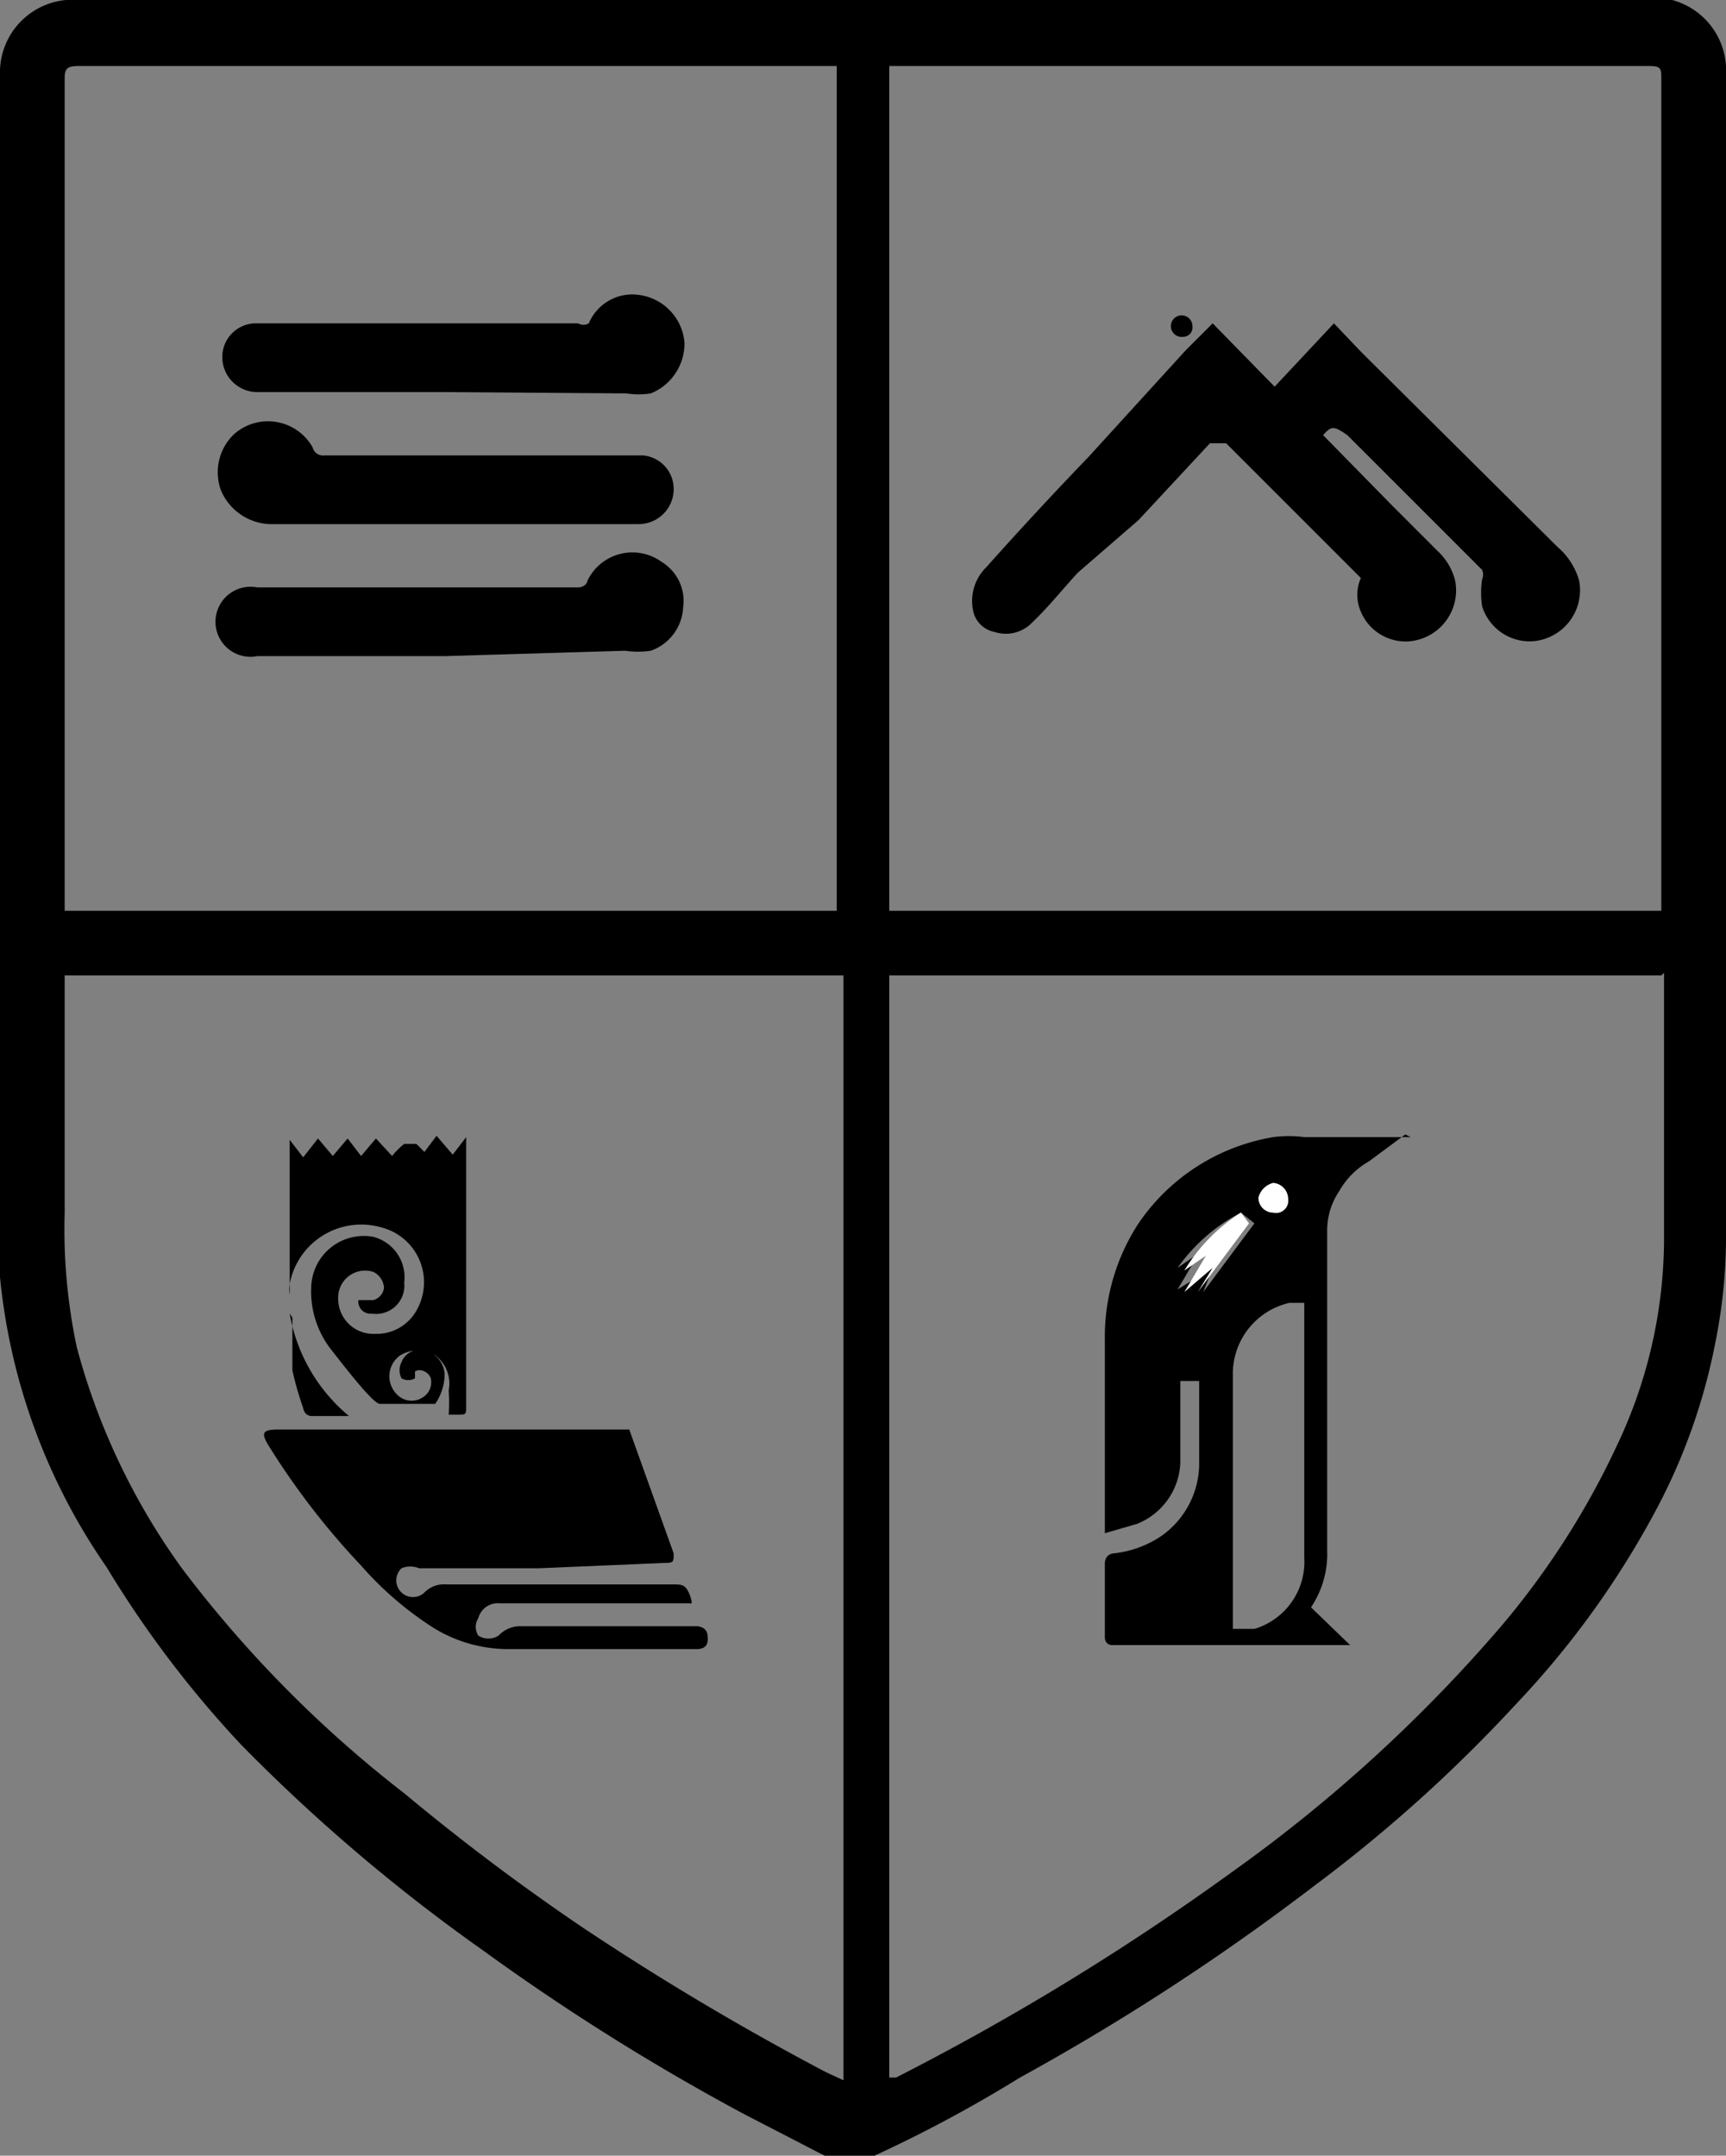
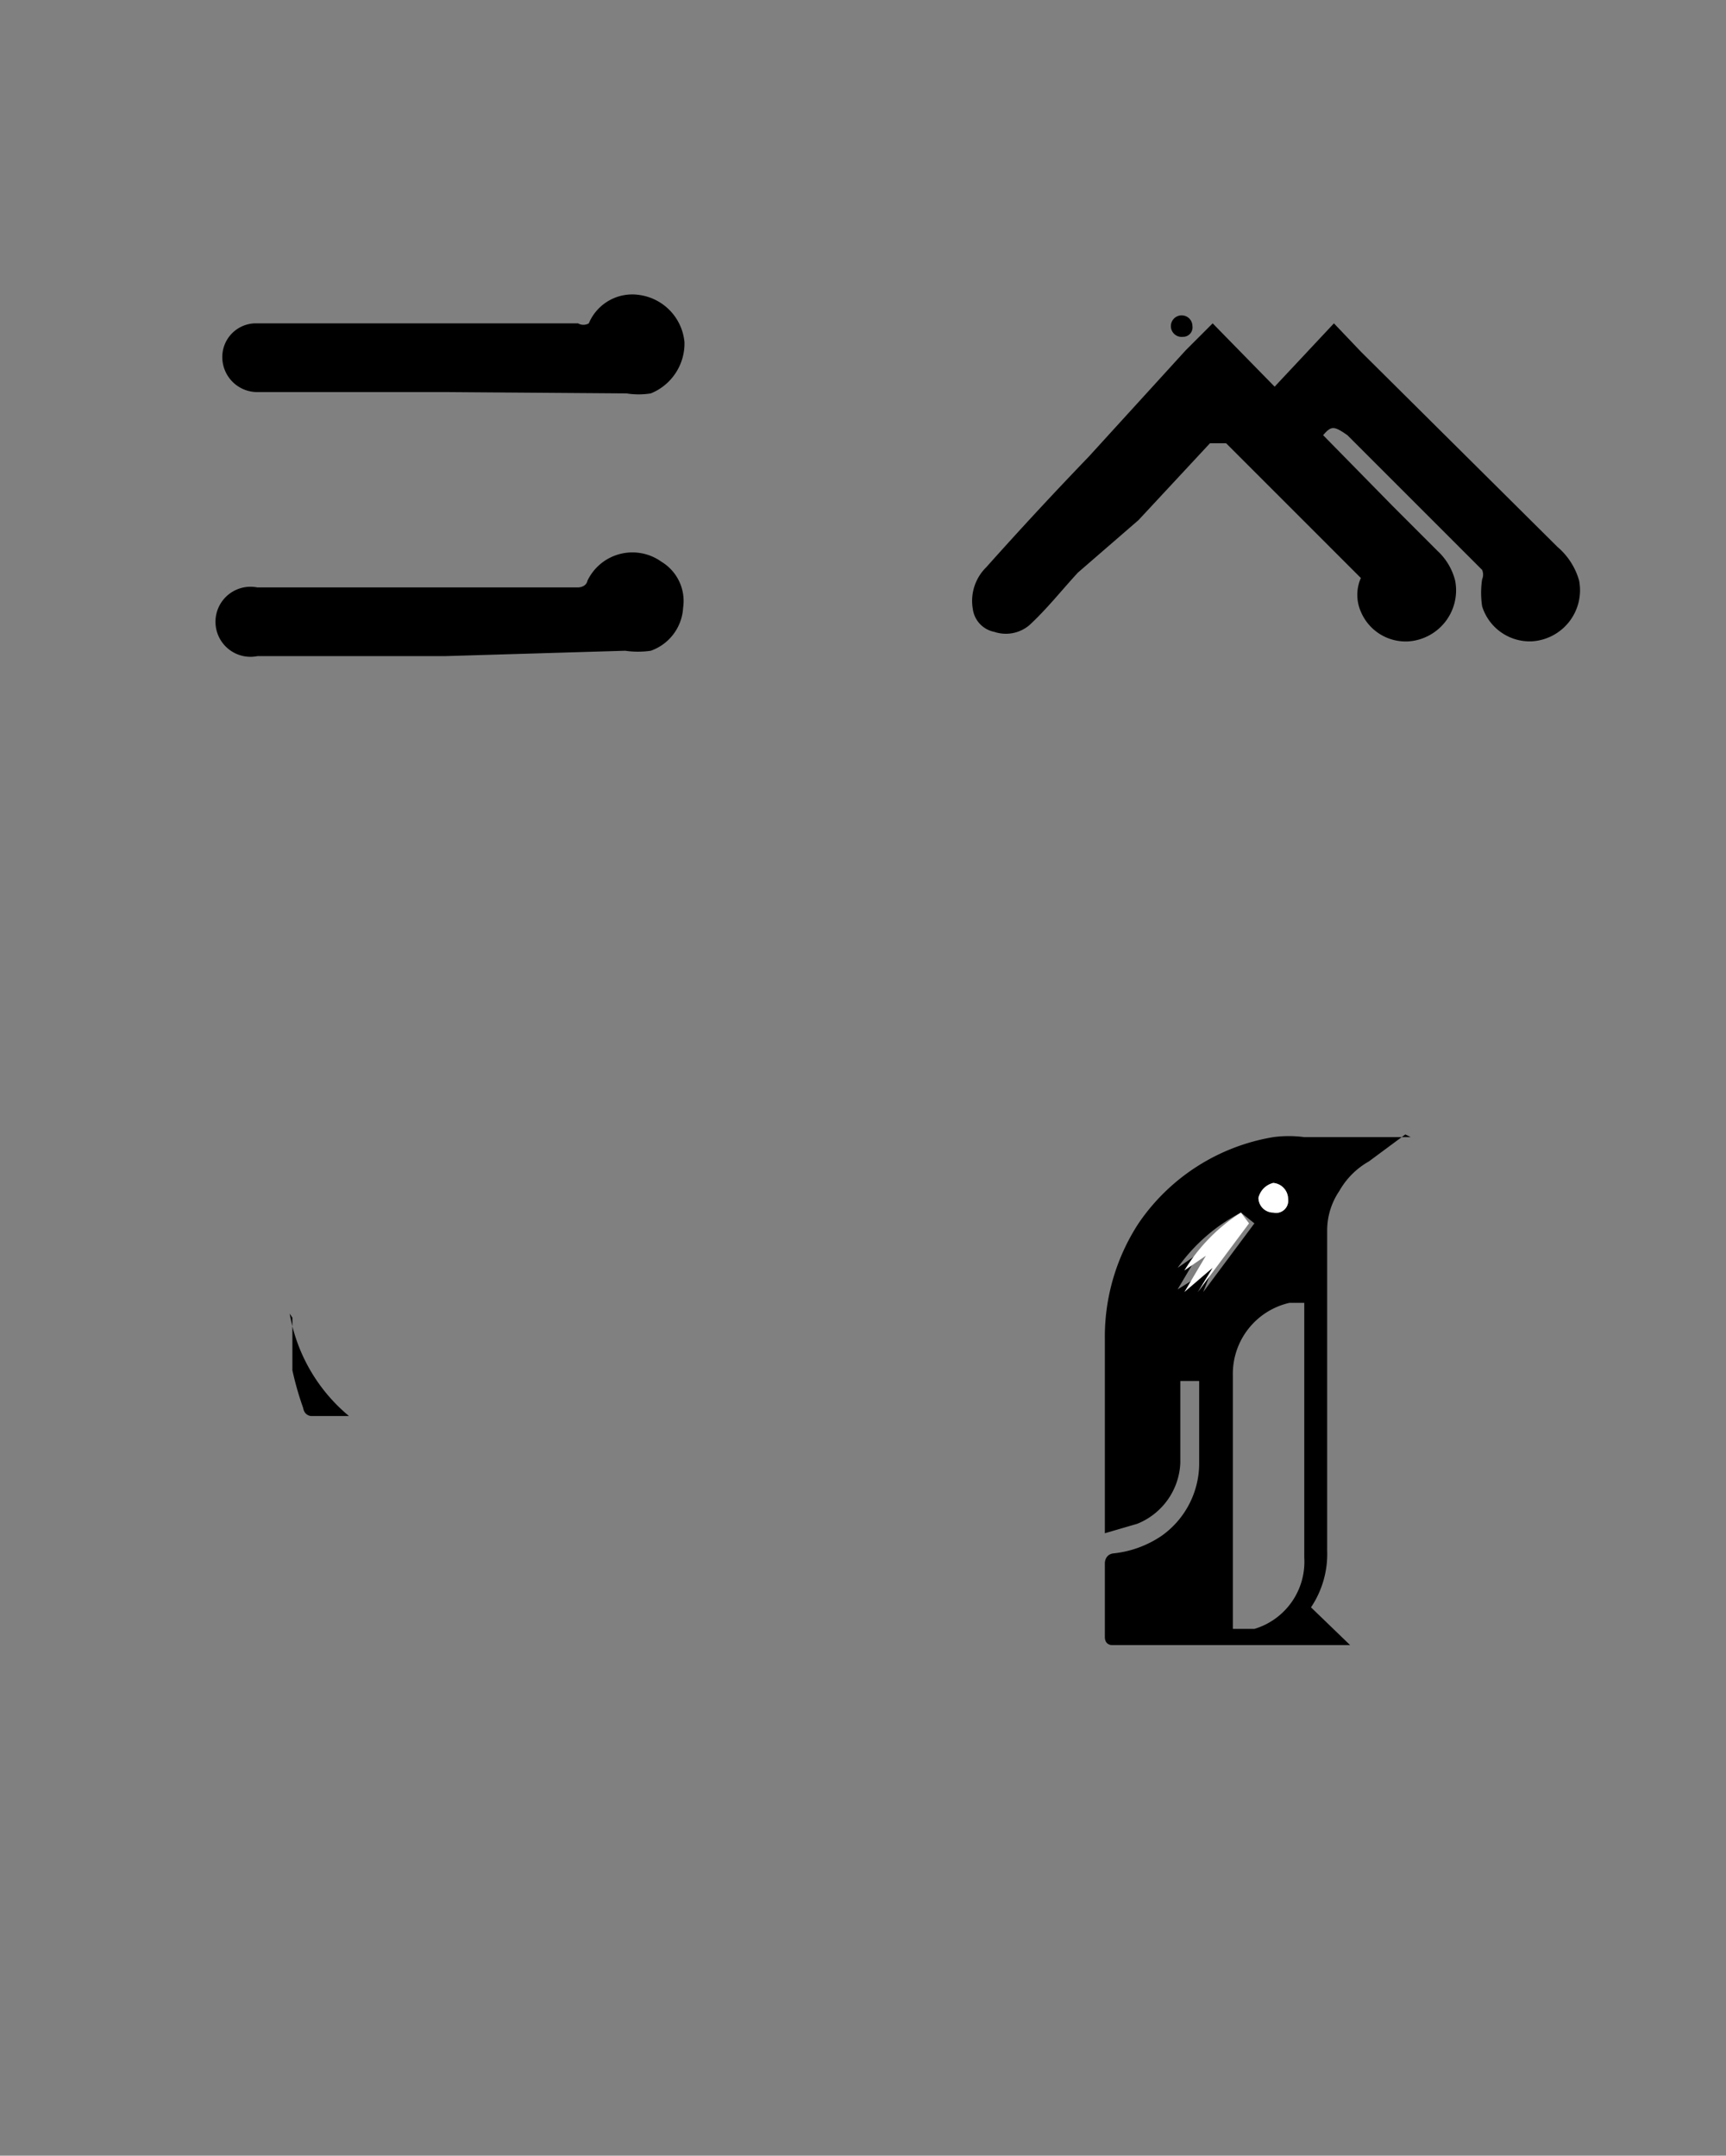
<svg xmlns="http://www.w3.org/2000/svg" viewBox="0 0 12.81 16">
  <rect x="0" y="0" width="12.81" height="16" fill="#808080" stroke="none" />
  <defs>
    <style>.cls-1{fill:#fff;}</style>
  </defs>
  <title>safari-pinned-tab</title>
  <g id="Layer_2" data-name="Layer 2">
    <g id="Layer_1-2" data-name="Layer 1">
      <g id="f4tMqs">
-         <path d="M11.49,0h.79l.13,0a.54.54,0,0,1,.4.55V9.13a4,4,0,0,1-.08.84,4.43,4.43,0,0,1-.43,1.22,6.61,6.61,0,0,1-1.05,1.46A10.91,10.91,0,0,1,9.75,14a17.33,17.33,0,0,1-2.18,1.42A10,10,0,0,1,6.49,16H6.25L6.12,16l-.6-.31a16.84,16.84,0,0,1-1.93-1.21,13.12,13.12,0,0,1-1.8-1.53,7.91,7.91,0,0,1-1-1.32A4.55,4.55,0,0,1,0,9.48c0-.06,0-.11,0-.17V.52s0,0,0,0A.54.54,0,0,1,.59,0h10.9Zm.84,6.76V.59c0-.08,0-.1-.09-.1H6.6V6.76ZM.48,6.76H6.21V.49H.58C.5.49.48.51.48.58V6.76Zm0,.48V9A4.22,4.22,0,0,0,.57,10a5,5,0,0,0,.78,1.64A8.84,8.84,0,0,0,3,13.31a16.6,16.6,0,0,0,1.33,1,20.31,20.31,0,0,0,1.8,1.07l.13.06V7.24Zm11.85,0H6.6v8.18l.05,0a18.79,18.79,0,0,0,2.5-1.53,11.15,11.15,0,0,0,2-1.83A6,6,0,0,0,12,10.73a3.59,3.59,0,0,0,.35-1.51v-2Z" />
        <path class="cls-1" d="M11.49,0h0Z" />
        <path class="cls-1" d="M6.12,0h0Z" />
        <path d="M9.82,3.23l.52.53.33.33a.45.45,0,0,1,.13.22.38.38,0,0,1-.34.45.36.36,0,0,1-.36-.22.31.31,0,0,1,0-.25.11.11,0,0,0,0,0l-1-1s-.07,0-.12,0l-.53.57L8,4.25c-.12.13-.23.27-.36.39a.27.27,0,0,1-.26.05.2.2,0,0,1-.16-.17.35.35,0,0,1,.1-.31c.25-.28.5-.55.76-.82l.72-.79L9,2.4l.46.47L9.9,2.4l.2.21,1.46,1.45a.51.51,0,0,1,.16.25.38.38,0,0,1-.35.45A.37.37,0,0,1,11,4.5a.67.67,0,0,1,0-.2.09.09,0,0,0,0-.07l-.79-.79L10,3.23C9.9,3.16,9.88,3.16,9.82,3.23Z" />
        <path d="M8.78,2.5a.08.08,0,1,1,.07-.08A.07.07,0,0,1,8.78,2.5Z" />
-         <path d="M3.38,3.89H2a.41.41,0,0,1-.36-.25.39.39,0,0,1,.1-.42.38.38,0,0,1,.58.1.08.08,0,0,0,.09.06H4.77A.25.25,0,0,1,5,3.63a.26.26,0,0,1-.26.26Z" />
        <path d="M3.3,4.87H1.91a.26.26,0,1,1,0-.51H4.29s.06,0,.07-.05a.37.37,0,0,1,.55-.14.34.34,0,0,1,.16.34.36.36,0,0,1-.24.32.65.65,0,0,1-.19,0Z" />
        <path d="M3.3,2.91H1.92a.26.26,0,0,1-.27-.25.25.25,0,0,1,.24-.26h2.4a.08.08,0,0,0,.08,0,.35.35,0,0,1,.38-.21.39.39,0,0,1,.33.35.4.4,0,0,1-.25.38.57.57,0,0,1-.18,0Z" />
-         <path d="M4,11.64H3.11a.17.17,0,0,0-.13,0,.12.12,0,0,0,.17.18.2.2,0,0,1,.16-.06H5c.06,0,.09,0,.12.08s0,.06,0,.06H3.71a.15.15,0,0,0-.16.11.12.12,0,0,0,0,.13.14.14,0,0,0,.15,0,.22.22,0,0,1,.17-.07H5.17s.07,0,.08.06,0,.11-.08.11H3.76a1.06,1.06,0,0,1-.53-.15,2.49,2.49,0,0,1-.55-.47A5.58,5.58,0,0,1,2,10.74c-.07-.11-.05-.13.07-.13H4.67l0,0,.33.92c0,.06,0,.07-.06.07Z" />
-         <path d="M2.66,9.65h.11a.11.11,0,0,0,.08-.09.14.14,0,0,0-.08-.12.2.2,0,0,0-.26.2.26.26,0,0,0,.27.26.34.34,0,0,0,.32-.19.42.42,0,0,0-.27-.6.54.54,0,0,0-.68.42.22.22,0,0,0,0,.08h0l0-1.15h0l.1.13.11-.14.11.13.11-.13.1.13.11-.13.12.13A.56.56,0,0,1,3,8.49s0,0,.09,0l.06.06h0l.09-.12.12.14.1-.13h0v2c0,.06,0,.06-.07.06H3.33a1.21,1.21,0,0,0,0-.18.26.26,0,0,0-.1-.26.25.25,0,0,0-.26,0,.19.19,0,0,0,0,.31.15.15,0,0,0,.17,0,.13.13,0,0,0,.06-.12c0-.06-.08-.1-.12-.07l0,.05a.1.1,0,0,0,0,0l0,0,0,0a.1.1,0,0,1-.1,0,.13.13,0,0,1,0-.12.14.14,0,0,1,.12-.09.19.19,0,0,1,.2.19.4.4,0,0,1-.07.21l0,0H2.87s0,0-.05,0-.25-.26-.36-.4a.7.7,0,0,1-.15-.47.39.39,0,0,1,.46-.37A.31.31,0,0,1,3,9.52a.21.21,0,0,1-.24.23A.09.09,0,0,1,2.66,9.65Z" />
        <path d="M2.15,9.75a1.27,1.27,0,0,0,.44.76H2.31s-.05,0-.06-.06a2.29,2.29,0,0,1-.08-.28c0-.13,0-.26,0-.39v0Z" />
        <path d="M10.43,8.42l-.27.2a.58.58,0,0,0-.22.22.52.52,0,0,0-.09.29v2.38a.71.71,0,0,1-.12.42.08.08,0,0,1,0,0l.29.28H8.25s-.05,0-.05-.06V11.6s0-.06.06-.07a.78.78,0,0,0,.36-.13.66.66,0,0,0,.28-.53c0-.2,0-.41,0-.62v0H8.76v0c0,.2,0,.41,0,.61a.51.51,0,0,1-.32.45l-.24.07V9.94a1.54,1.54,0,0,1,.25-.86,1.51,1.51,0,0,1,1-.64.86.86,0,0,1,.23,0h.79ZM9.15,12.09l.16,0a.52.52,0,0,0,.37-.53V9.67l-.11,0a.54.54,0,0,0-.42.54c0,.38,0,.75,0,1.12ZM9.21,9a1.32,1.32,0,0,0-.47.41l.16-.11h0l-.16.27L9,9.41l-.07.18h0l.38-.51Zm.24,0a.09.09,0,0,0,.11-.1.12.12,0,0,0-.11-.12.15.15,0,0,0-.11.11A.11.11,0,0,0,9.45,9Z" />
        <path class="cls-1" d="M9.21,9l.06.08-.38.51h0L9,9.41l-.21.18.16-.27h0l-.16.11A1.32,1.32,0,0,1,9.21,9Z" />
        <path class="cls-1" d="M9.45,9a.11.11,0,0,1-.11-.11.15.15,0,0,1,.11-.11.12.12,0,0,1,.11.12A.09.09,0,0,1,9.45,9Z" />
      </g>
    </g>
  </g>
</svg>